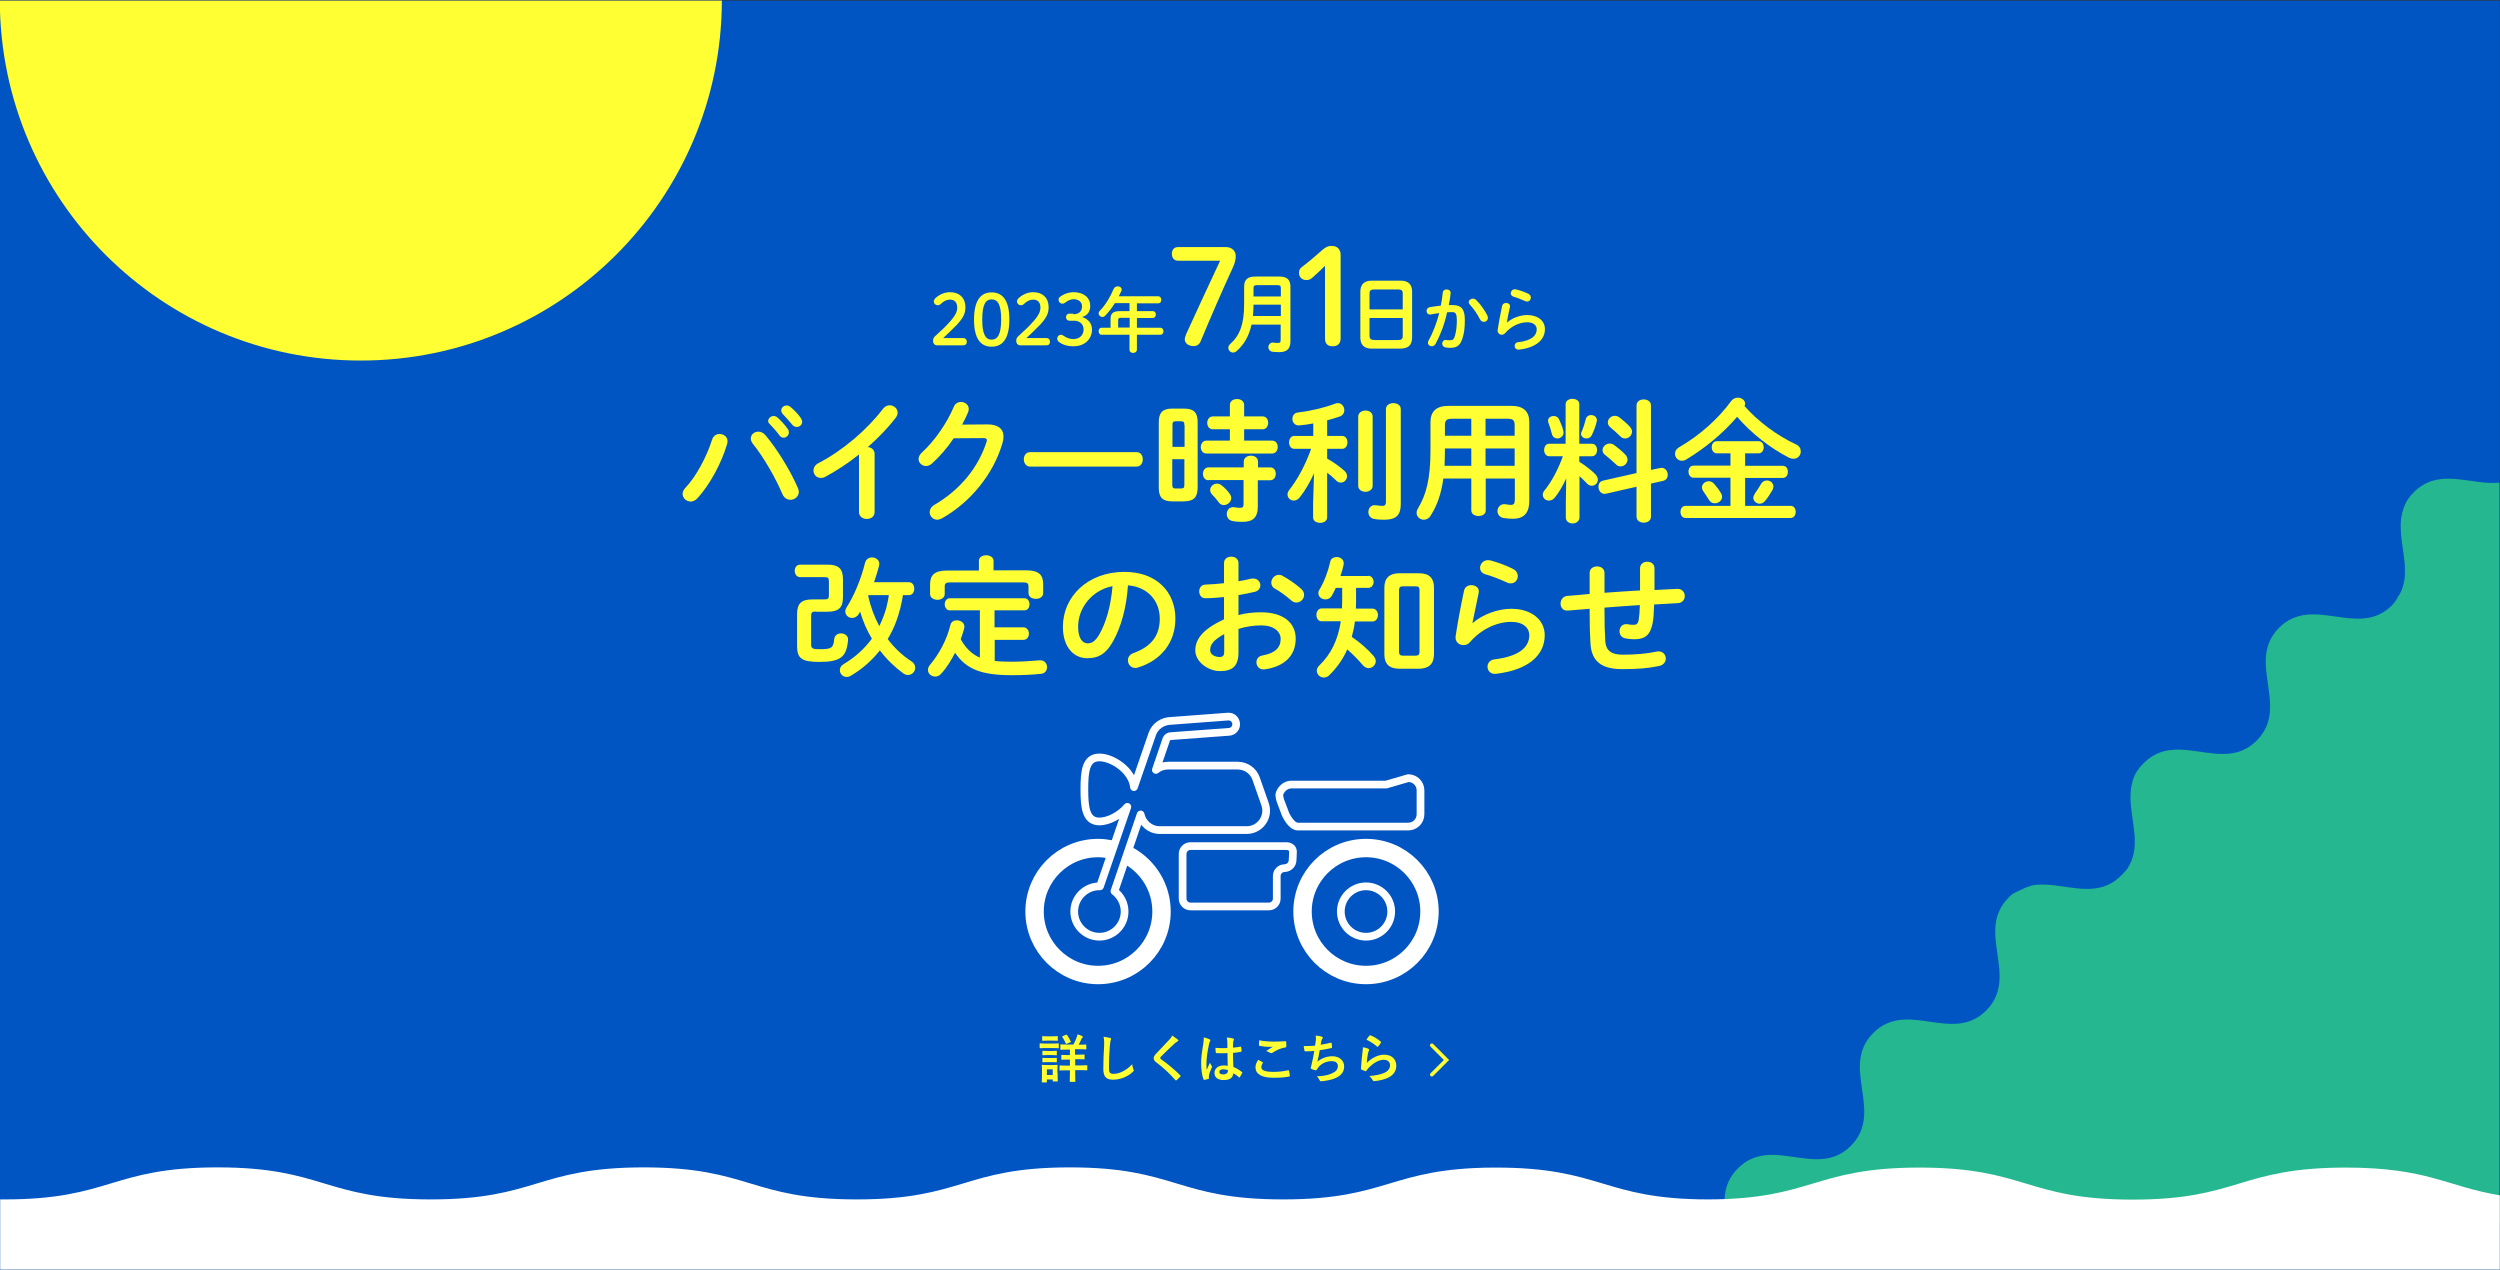
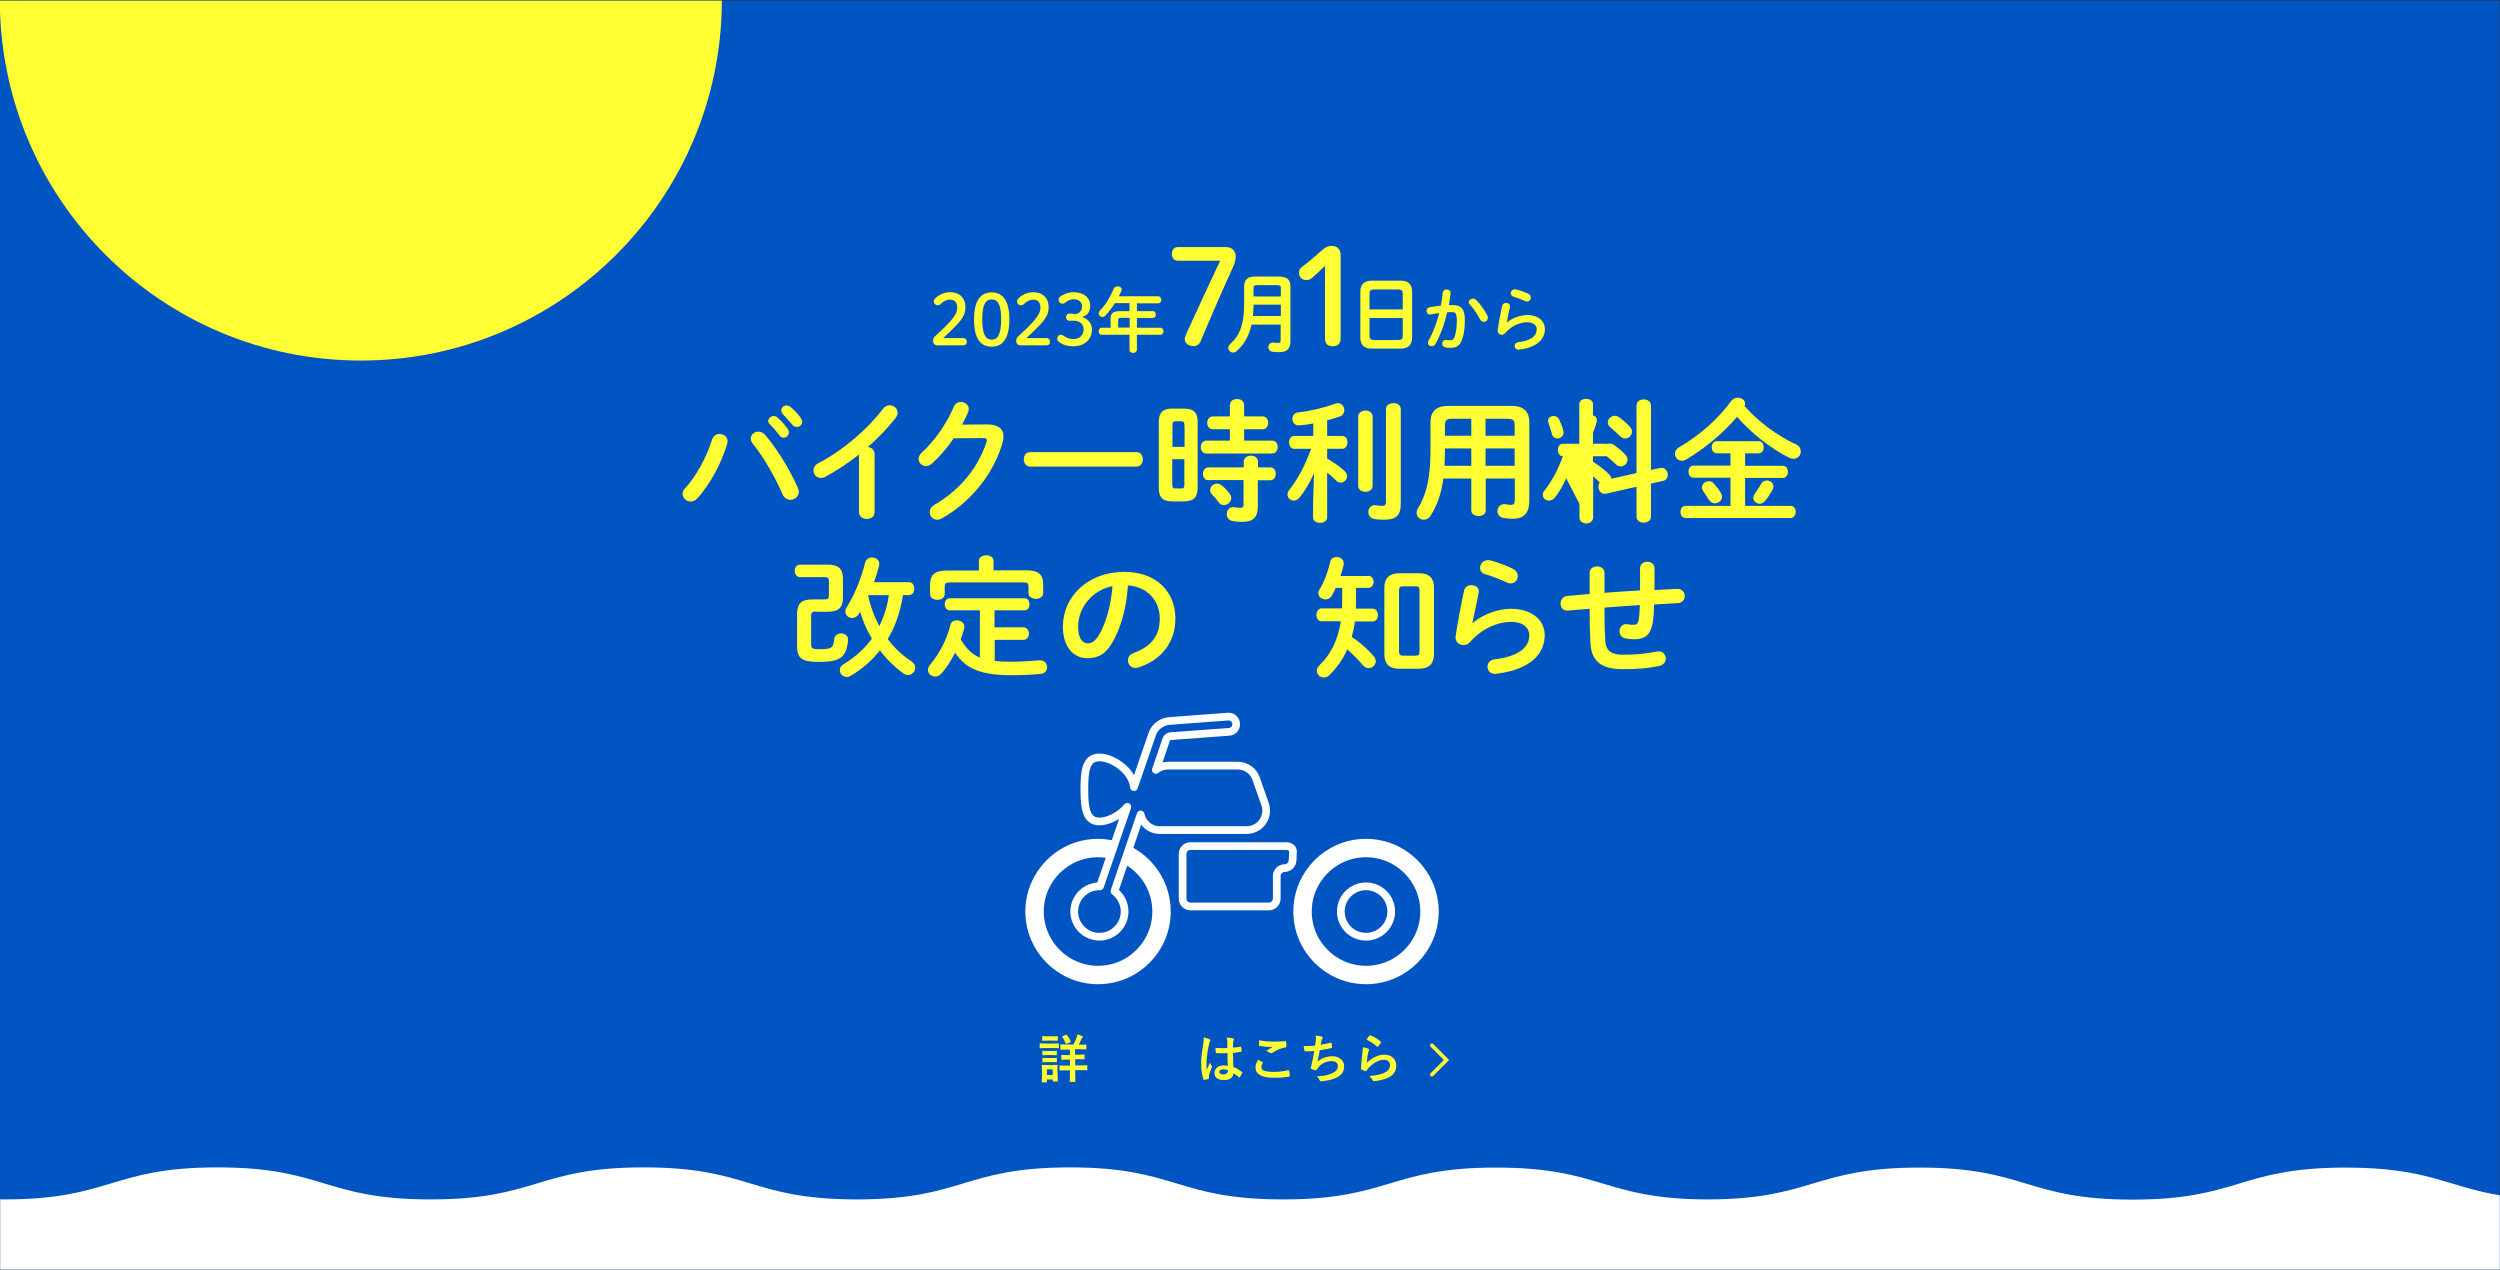
<svg xmlns="http://www.w3.org/2000/svg" version="1.1" id="レイヤー_1" x="0px" y="0px" width="1280px" height="650px" viewBox="0 0 1280 650" style="enable-background:new 0 0 1280 650;" xml:space="preserve">
  <rect x="0" y="0" width="1280" height="650" fill="#333333" stroke="none" />
  <style type="text/css">
	.st0{fill:#0055C2;}
	.st1{fill:#25B78F;}
	.st2{fill:#FFFF33;}
	.st3{fill:#FFFFFF;}
	.st4{fill:none;stroke:#FFFFFF;stroke-width:3.951;stroke-linecap:round;stroke-linejoin:round;stroke-miterlimit:10;}
	.st5{fill:none;stroke:#FFFFFF;stroke-width:9.423;stroke-linejoin:round;stroke-miterlimit:10;}
	.st6{fill:none;stroke:#FFFFFF;stroke-width:9.423;stroke-linecap:round;stroke-linejoin:round;stroke-miterlimit:10;}
	.st7{fill:none;stroke:#FFFF33;stroke-width:1.913;stroke-linecap:round;stroke-miterlimit:10;}
</style>
  <title>main_title</title>
  <rect x="-0.1" y="0.3" class="st0" width="1280" height="650" />
-   <path class="st1" d="M1279.9,247.1c-14.6,1.6-30.9-8.1-43.9,4.8l0,0c-0.4,0.4-0.8,0.8-1.2,1.3c-0.1,0.1-0.1,0.2-0.2,0.2  c-0.4,0.4-0.7,0.8-1,1.3c-0.1,0.1-0.1,0.2-0.2,0.2c-0.3,0.4-0.7,0.8-0.9,1.3l0,0c-0.3,0.5-0.6,1-0.8,1.5l0,0c-0.2,0.5-0.5,1-0.7,1.5  v0.1c-3.8,9.1-0.7,19.3,0.2,29.1v0.2c0,0.5,0.1,0.9,0.1,1.4v4.5c0,0.3-0.1,0.7-0.1,1v0.4c-0.1,0.4-0.1,0.8-0.2,1.2  c0,0.2,0,0.2-0.1,0.4l-0.2,1.2c0,0.1-0.1,0.2-0.1,0.3c-0.1,0.4-0.2,0.9-0.3,1.3c0,0.1,0,0.1-0.1,0.2c-0.2,0.4-0.2,0.8-0.4,1.3  c0,0.1-0.1,0.2-0.1,0.2c-0.1,0.2-0.2,0.5-0.3,0.7c0,0.1-0.1,0.2-0.1,0.2l-0.5,1c0,0.1,0,0.1-0.1,0.2c-0.2,0.2-0.2,0.5-0.4,0.7  c-0.1,0.1-0.2,0.2-0.2,0.3c-0.1,0.2-0.2,0.4-0.4,0.6c-0.1,0.2-0.2,0.2-0.2,0.4c-0.1,0.2-0.2,0.4-0.4,0.6s-0.2,0.2-0.2,0.4  c-0.2,0.2-0.3,0.4-0.4,0.6s-0.2,0.3-0.3,0.4c-0.2,0.2-0.3,0.4-0.5,0.6s-0.2,0.2-0.2,0.3c-0.2,0.3-0.6,0.6-0.8,0.9l0,0l-0.8,0.8  c-17.2,15.8-39.9-6.3-57,10.7l0,0c-17.3,17.3,5.9,40.4-11.5,57.8c-17.3,17.3-40.4-5.9-57.8,11.5l0,0c-0.4,0.4-0.8,0.8-1.1,1.2  l-0.2,0.2c-0.3,0.4-0.7,0.8-1,1.1c-0.1,0.1-0.2,0.2-0.2,0.3c-0.2,0.4-0.5,0.8-0.8,1.1c-0.1,0.1-0.2,0.2-0.2,0.3  c-0.2,0.3-0.4,0.7-0.6,1c-0.1,0.2-0.2,0.2-0.2,0.4c-0.2,0.3-0.3,0.7-0.5,1.1l-0.2,0.5c-0.2,0.3-0.2,0.7-0.4,1.1  c-0.1,0.2-0.2,0.4-0.2,0.6c-0.1,0.2-0.2,0.4-0.2,0.7l-0.2,1c-0.1,0.2-0.1,0.4-0.2,0.6c-0.2,0.8-0.3,1.7-0.4,2.5v0.1  c-1.3,11.8,4.8,24.7,0.4,36c-0.6,1.4-1.2,2.7-2,3.9c0,0.1-0.1,0.1-0.1,0.2c-0.2,0.2-0.3,0.5-0.6,0.8c-0.1,0.1-0.1,0.2-0.2,0.2  c-0.2,0.2-0.3,0.5-0.6,0.7c-0.1,0.1-0.2,0.2-0.2,0.2c-0.2,0.2-0.4,0.5-0.6,0.7c-0.1,0.1-0.1,0.2-0.2,0.2c-0.2,0.3-0.6,0.7-0.9,0.9  c-11.7,11.7-26.1,4.9-39.5,4.6h-2.9c-0.2,0-0.5,0-0.7,0.1h-0.2c-0.2,0-0.5,0.1-0.7,0.1h-0.2c-0.2,0-0.4,0.1-0.7,0.1  c-0.1,0-0.2,0-0.2,0.1c-0.2,0-0.4,0.1-0.7,0.1c-0.1,0-0.2,0-0.2,0.1c-0.2,0-0.4,0.1-0.6,0.2c-0.1,0-0.2,0.1-0.3,0.1  c-0.2,0-0.4,0.1-0.6,0.2s-0.2,0.1-0.3,0.1c-0.1,0-0.4,0.1-0.6,0.2s-0.2,0.1-0.3,0.1c-0.2,0.1-0.4,0.1-0.6,0.2  c-0.1,0.1-0.2,0.1-0.3,0.2c-0.2,0.1-0.3,0.2-0.5,0.2c-0.1,0.1-0.2,0.1-0.3,0.2l-0.5,0.2c-0.2,0.1-0.2,0.1-0.4,0.2l-0.5,0.2  c-0.2,0.1-0.2,0.2-0.4,0.2l-0.5,0.2c-0.2,0.1-0.2,0.2-0.4,0.2c-0.2,0.1-0.2,0.2-0.4,0.2c-0.2,0.1-0.2,0.2-0.4,0.2  c-0.2,0.1-0.2,0.2-0.4,0.2c-0.2,0.1-0.3,0.2-0.5,0.3c-0.2,0.1-0.2,0.2-0.4,0.2s-0.3,0.2-0.5,0.4c-0.2,0.2-0.2,0.2-0.3,0.2  s-0.4,0.3-0.6,0.5l-0.2,0.2c-0.3,0.2-0.6,0.5-0.8,0.8l0,0c-17.3,17.3,5.9,40.4-11.5,57.8c-17.3,17.3-40.4-5.9-57.8,11.5  c-17.3,17.3,5.9,40.4-11.5,57.8c-17.3,17.3-40.4-5.9-57.8,11.5c-8.5,8.5-7.2,18.3-5.9,28.2h395.8V247.1H1279.9z" />
  <path class="st2" d="M-0.1,0.3c0.3,101.8,82.9,184.3,184.8,184.3S369.4,102.1,369.6,0.3H-0.1z" />
  <path class="st3" d="M1279.9,650.3V612c-27.2-4.5-36.8-14.2-78.9-14.2c-54.6,0-54.6,16.4-109.1,16.4c-54.6,0-54.6-16.4-109.1-16.4  c-54.3,0-54.6,16.2-108.4,16.3c-53.8-0.1-54.1-16.3-108.4-16.3c-0.2,0-0.5,0-0.7,0c-0.3,0-0.5,0-0.7,0l0,0  c-53.1,0.3-53.6,16.3-107.7,16.3c-54.6,0-54.6-16.4-109.1-16.4c-54.6,0-54.6,16.4-109.1,16.4c-54.6,0-54.6-16.4-109.1-16.4  c-54.6,0-54.6,16.4-109.1,16.4c-54.6,0-54.6-16.4-109.1-16.4c-54.6,0-54.6,16.4-109.1,16.4c-0.7,0-1.5,0-2.2,0v36.1h1279.8V650.3z" />
  <g>
    <path class="st2" d="M368.4,222.2c2.1,0,4.1,1.4,4.1,3.7c0,0.5-0.1,0.9-0.2,1.4c-2.9,9.8-8.8,20.8-15.2,27.8   c-1.1,1.2-2.4,1.7-3.5,1.7c-2.2,0-4.1-1.8-4.1-3.9c0-1,0.4-2.1,1.4-3.1c5.6-5.9,10.9-15.9,13.7-24.7   C365.2,223.1,366.8,222.2,368.4,222.2z M384.4,224.5c0-2,1.8-3.5,3.9-3.5c1.2,0,2.4,0.5,3.5,1.7c5.9,6.9,13,18.4,16.7,27.1   c0.3,0.7,0.5,1.4,0.5,2c0,2.4-2.1,4.1-4.3,4.1c-1.6,0-3.2-0.9-4.1-2.9c-3.3-7.9-9.6-19-15.3-26   C384.7,226.1,384.4,225.3,384.4,224.5z M393.3,215.6c0-1.4,1.4-2.6,2.8-2.6c0.6,0,1.3,0.2,1.9,0.7c1.8,1.6,3.9,3.8,5.3,5.9   c0.5,0.6,0.6,1.2,0.6,1.8c0,1.5-1.3,2.7-2.7,2.7c-0.8,0-1.6-0.4-2.2-1.3c-1.6-2.2-3.5-4.2-5-5.8C393.5,216.6,393.3,216,393.3,215.6   z M400,210.1c0-1.4,1.3-2.5,2.8-2.5c0.7,0,1.4,0.3,2,0.8c1.8,1.5,3.8,3.6,5.2,5.6c0.5,0.7,0.7,1.4,0.7,2c0,1.5-1.3,2.6-2.7,2.6   c-0.8,0-1.7-0.3-2.4-1.2c-1.6-2-3.5-4-5-5.6C400.2,211.2,400,210.7,400,210.1z" />
    <path class="st2" d="M439.8,232.7c-5.6,4.5-11.5,8.3-17.2,11.4c-0.8,0.5-1.6,0.6-2.4,0.6c-2.2,0-3.7-1.8-3.7-3.8   c0-1.4,0.7-2.8,2.6-3.8c12.3-6.4,24.7-16.9,33-27.8c0.9-1.2,2.2-1.8,3.4-1.8c2.1,0,4.1,1.6,4.1,3.8c0,0.7-0.3,1.6-0.9,2.5   c-4,5.2-9,10.4-14.4,15.1c1.8,0.1,3.5,1.4,3.5,3.5v29.8c0,2.4-2,3.5-4,3.5c-2,0-4-1.2-4-3.5V232.7z" />
    <path class="st2" d="M505.3,217.3c5.6-0.1,8.5,2.2,8.5,6.2c0,1.1-0.2,2.3-0.6,3.6c-4.7,15.8-16.3,30.1-31.1,38.4   c-0.8,0.4-1.6,0.6-2.2,0.6c-2.2,0-3.9-1.8-3.9-3.9c0-1.3,0.7-2.7,2.4-3.7c13.5-7.9,22.5-19.3,26.7-32.2c0.1-0.3,0.2-0.7,0.2-0.9   c0-0.7-0.5-1.1-1.8-1.1l-15.2,0.1c-3.3,4.9-7.2,9.4-11.1,12.9c-1,0.9-2.1,1.3-3.1,1.3c-2,0-3.8-1.6-3.8-3.6c0-1,0.5-2.2,1.7-3.3   c6.4-5.8,12.8-15,16.3-23.3c0.7-1.8,2.2-2.6,3.7-2.6c2,0,4,1.4,4,3.6c0,0.5-0.1,1-0.3,1.6c-0.9,2.1-1.9,4.2-3.1,6.4L505.3,217.3z" />
    <path class="st2" d="M581.9,231.5c2.2,0,3.2,1.8,3.2,3.7c0,1.8-1,3.7-3.2,3.7h-54.5c-2.1,0-3.2-1.9-3.2-3.7c0-1.9,1.1-3.7,3.2-3.7   H581.9z" />
    <path class="st2" d="M600.1,256.7c-4.9,0-6.8-2.1-6.8-6.9v-33.7c0-4.7,1.9-6.9,6.8-6.9h6.2c5,0,6.9,2.1,6.9,6.9v33.7   c-0.1,4.9-2,6.8-6.9,6.9H600.1z M606.4,217.7c0-1.5-0.3-2-1.7-2h-2.8c-1.3,0-1.6,0.5-1.6,2v11.1h6.2V217.7z M604.7,250.1   c1.4,0,1.7-0.5,1.7-2v-13h-6.2v13c0,1.2,0.2,2,1.6,2H604.7z M629.7,219.8H621c-1.9,0-2.9-1.6-2.9-3.3c0-1.6,1-3.3,2.9-3.3h8.7v-5.8   c0-2.1,1.8-3.1,3.7-3.1c1.8,0,3.6,1,3.6,3.1v5.8h9.4c2,0,2.9,1.6,2.9,3.3c0,1.6-0.9,3.3-2.9,3.3H637v5.8h14.3c2,0,2.9,1.6,2.9,3.3   c0,1.6-1,3.3-2.9,3.3h-33.6c-1.9,0-2.9-1.6-2.9-3.3c0-1.6,1-3.3,2.9-3.3h12V219.8z M618.8,245.9c-1.9,0-2.9-1.6-2.9-3.3   c0-1.6,1-3.3,2.9-3.3h18v-2.9c0-2.1,1.8-3.1,3.7-3.1c1.8,0,3.6,1,3.6,3.1v2.9h6.2c2,0,2.9,1.6,2.9,3.3c0,1.6-0.9,3.3-2.9,3.3H644   v13.4c0,5.8-2.6,7.9-7.9,7.9c-2,0-3.5-0.1-5.3-0.5c-1.8-0.4-2.7-1.9-2.7-3.5c0-2,1.4-3.9,4-3.5c1,0.2,1.6,0.3,2.8,0.3   c1.3,0,1.8-0.4,1.8-1.7v-12.5H618.8z M629.7,253c0.5,0.7,0.7,1.4,0.7,2c0,2-1.9,3.6-3.8,3.6c-0.9,0-1.9-0.4-2.6-1.4   c-1.1-1.5-2.2-2.8-3.5-4.1c-0.6-0.7-0.9-1.4-0.9-2.2c0-1.7,1.6-3.3,3.5-3.3c0.8,0,1.7,0.3,2.5,1C627.2,249.9,628.6,251.3,629.7,253   z" />
    <path class="st2" d="M672.8,242.3c-2.1,4.6-4.5,8.8-7.3,12.3c-0.9,1.2-2.1,1.7-3.1,1.7c-1.7,0-3.2-1.4-3.2-3.1   c0-0.7,0.2-1.4,0.8-2.2c4.4-5.6,8.3-12.8,11.3-21.2h-8.6c-1.8,0-2.7-1.6-2.7-3.3c0-1.6,0.9-3.3,2.6-3.3h9.8v-6.4   c-2.4,0.5-4.9,0.8-7.2,1c-2.2,0.2-3.5-1.6-3.5-3.3c0-1.6,0.9-3.1,2.8-3.3c6.2-0.7,13.4-2.4,19-4.5c0.5-0.2,1-0.3,1.5-0.3   c2,0,3.3,1.8,3.3,3.7c0,1.2-0.7,2.5-2.2,3.1c-2,0.7-4.3,1.4-6.6,2v8h7.7c1.8,0,2.7,1.6,2.7,3.3c0,1.6-0.9,3.3-2.7,3.3h-7.7v5   c3.3,1.8,6.7,4.3,9,6.4c0.8,0.8,1.2,1.8,1.2,2.6c0,1.8-1.5,3.3-3.2,3.3c-0.8,0-1.7-0.3-2.5-1.2c-1.3-1.3-2.9-2.7-4.5-3.9v22.9   c0,1.9-1.8,2.8-3.6,2.8c-1.8,0-3.6-0.9-3.6-2.8v-7.3L672.8,242.3z M695.4,213.3c0-2,1.9-3.1,3.7-3.1c1.9,0,3.7,1,3.7,3.1v35.4   c0,2-1.8,3.1-3.7,3.1c-1.8,0-3.7-1-3.7-3.1V213.3z M717.2,258.1c0,5.6-2.3,8-8.5,8c-1.7,0-3.7-0.1-5.2-0.4c-2-0.4-2.9-2-2.9-3.5   c0-2,1.4-3.9,3.9-3.5c0.9,0.1,1.8,0.3,3.4,0.3c0.9,0,1.7-0.3,1.7-2.1v-47.4c0-2.1,1.9-3.1,3.8-3.1c1.9,0,3.8,1,3.8,3.1V258.1z" />
    <path class="st2" d="M773.8,207.8c6.4,0,9.2,3,9.2,8.4v40.3c0,5.8-2.5,9.1-8.3,9.1c-1.4,0-3.3-0.1-5-0.4c-2-0.4-3-2-3-3.5   c0-2,1.6-4,4.3-3.5c1.1,0.2,1.7,0.3,2.6,0.3c1.5,0,2-0.7,2-2.8V245h-14.9v16.3c0,2-1.8,2.9-3.7,2.9c-1.8,0-3.7-0.9-3.7-2.9V245H739   c-1.1,7.9-3.2,13.8-6.5,19c-0.9,1.5-2.2,2.1-3.5,2.1c-2,0-3.7-1.5-3.7-3.5c0-0.7,0.2-1.5,0.7-2.3c4.3-7.1,6.4-15.3,6.4-29.7v-14.4   c0-5.4,2.8-8.4,9.2-8.4H773.8z M753.3,238.5v-8.9h-13.5v1c0,2.6-0.1,5.2-0.2,7.9H753.3z M753.3,223.1v-8.7h-9.8   c-2.9,0-3.7,0.8-3.7,3.4v5.3H753.3z M760.6,223.1h14.9v-5.3c0-2.6-0.7-3.4-3.7-3.4h-11.2V223.1z M760.6,229.6v8.9h14.9v-8.9H760.6z   " />
-     <path class="st2" d="M801.9,244.9c-1.7,3.8-3.8,7.4-5.8,9.8c-0.9,1.2-2,1.6-3.1,1.6c-1.7,0-3.1-1.3-3.1-3c0-0.7,0.3-1.5,0.9-2.2   c3.8-4.7,7-10.9,9.4-17.5h-7c-1.7,0-2.6-1.6-2.6-3.2c0-1.6,0.9-3.2,2.5-3.2h8.5v-20.3c0-1.8,1.8-2.7,3.5-2.7c1.8,0,3.5,0.9,3.5,2.7   v20.3h6.5c1.7,0,2.6,1.6,2.6,3.2c0,1.6-0.9,3.2-2.6,3.2h-6.5v2.8c3.5,2.2,6.9,5,8.3,6.5c0.8,0.9,1.2,1.8,1.2,2.7   c0,1.7-1.4,3.1-3.1,3.1c-0.9,0-1.8-0.4-2.6-1.3c-1.1-1.2-2.4-2.4-3.7-3.6v21.1c0,2-1.8,3.1-3.5,3.1c-1.8,0-3.5-1-3.5-3.1V258   L801.9,244.9z M800.5,220.9c0.4,2.2-1.4,3.6-3.1,3.6c-1.2,0-2.4-0.7-2.8-2.2c-0.4-1.7-1.2-4.3-1.8-5.8c-0.1-0.4-0.2-0.7-0.2-1.1   c0-1.5,1.4-2.4,2.9-2.4c1.1,0,2.2,0.5,2.7,1.6C799.1,216.5,800.1,218.9,800.5,220.9z M814.6,212.5c1.7,0,3.5,1.3,2.9,3.4   c-0.5,2.2-1.6,5.1-2.6,7.1c-0.5,1-1.6,1.5-2.5,1.5c-1.5,0-2.9-0.9-2.9-2.4c0-0.3,0.1-0.7,0.3-1.1c0.8-1.8,1.6-4.2,2.2-6.6   C812.4,213.1,813.5,212.5,814.6,212.5z M850.1,239.6c2.3-0.5,3.8,1.6,3.8,3.5c0,1.4-0.7,2.7-2.4,3.1l-6.2,1.4v16.9   c0,2.1-1.8,3.1-3.7,3.1c-1.9,0-3.7-1-3.7-3.1v-15.3l-15.7,3.6c-2.3,0.5-3.8-1.6-3.8-3.6c0-1.4,0.7-2.7,2.3-3.1l17.2-3.9v-34.6   c0-2.1,1.8-3.1,3.7-3.1c1.8,0,3.7,1,3.7,3.1v33L850.1,239.6z M832.2,232.8c0.7,0.8,1.1,1.7,1.1,2.5c0,1.9-1.7,3.5-3.5,3.5   c-0.9,0-1.8-0.3-2.6-1.2c-1.6-1.5-3.7-3.4-5.3-4.6c-1-0.7-1.4-1.6-1.4-2.5c0-1.8,1.7-3.4,3.7-3.4c0.7,0,1.4,0.2,2.2,0.7   C828.4,229.3,830.4,230.9,832.2,232.8z M834.5,218.5c0.7,0.8,1.1,1.7,1.1,2.5c0,1.9-1.7,3.5-3.5,3.5c-0.9,0-1.8-0.3-2.6-1.2   c-1.6-1.6-3.5-3.2-5-4.5c-0.9-0.7-1.3-1.7-1.3-2.5c0-1.8,1.6-3.4,3.6-3.4c0.7,0,1.4,0.2,2.2,0.7C830.9,215.1,833,216.8,834.5,218.5   z" />
+     <path class="st2" d="M801.9,244.9c-1.7,3.8-3.8,7.4-5.8,9.8c-0.9,1.2-2,1.6-3.1,1.6c-1.7,0-3.1-1.3-3.1-3c0-0.7,0.3-1.5,0.9-2.2   c3.8-4.7,7-10.9,9.4-17.5c-1.7,0-2.6-1.6-2.6-3.2c0-1.6,0.9-3.2,2.5-3.2h8.5v-20.3c0-1.8,1.8-2.7,3.5-2.7c1.8,0,3.5,0.9,3.5,2.7   v20.3h6.5c1.7,0,2.6,1.6,2.6,3.2c0,1.6-0.9,3.2-2.6,3.2h-6.5v2.8c3.5,2.2,6.9,5,8.3,6.5c0.8,0.9,1.2,1.8,1.2,2.7   c0,1.7-1.4,3.1-3.1,3.1c-0.9,0-1.8-0.4-2.6-1.3c-1.1-1.2-2.4-2.4-3.7-3.6v21.1c0,2-1.8,3.1-3.5,3.1c-1.8,0-3.5-1-3.5-3.1V258   L801.9,244.9z M800.5,220.9c0.4,2.2-1.4,3.6-3.1,3.6c-1.2,0-2.4-0.7-2.8-2.2c-0.4-1.7-1.2-4.3-1.8-5.8c-0.1-0.4-0.2-0.7-0.2-1.1   c0-1.5,1.4-2.4,2.9-2.4c1.1,0,2.2,0.5,2.7,1.6C799.1,216.5,800.1,218.9,800.5,220.9z M814.6,212.5c1.7,0,3.5,1.3,2.9,3.4   c-0.5,2.2-1.6,5.1-2.6,7.1c-0.5,1-1.6,1.5-2.5,1.5c-1.5,0-2.9-0.9-2.9-2.4c0-0.3,0.1-0.7,0.3-1.1c0.8-1.8,1.6-4.2,2.2-6.6   C812.4,213.1,813.5,212.5,814.6,212.5z M850.1,239.6c2.3-0.5,3.8,1.6,3.8,3.5c0,1.4-0.7,2.7-2.4,3.1l-6.2,1.4v16.9   c0,2.1-1.8,3.1-3.7,3.1c-1.9,0-3.7-1-3.7-3.1v-15.3l-15.7,3.6c-2.3,0.5-3.8-1.6-3.8-3.6c0-1.4,0.7-2.7,2.3-3.1l17.2-3.9v-34.6   c0-2.1,1.8-3.1,3.7-3.1c1.8,0,3.7,1,3.7,3.1v33L850.1,239.6z M832.2,232.8c0.7,0.8,1.1,1.7,1.1,2.5c0,1.9-1.7,3.5-3.5,3.5   c-0.9,0-1.8-0.3-2.6-1.2c-1.6-1.5-3.7-3.4-5.3-4.6c-1-0.7-1.4-1.6-1.4-2.5c0-1.8,1.7-3.4,3.7-3.4c0.7,0,1.4,0.2,2.2,0.7   C828.4,229.3,830.4,230.9,832.2,232.8z M834.5,218.5c0.7,0.8,1.1,1.7,1.1,2.5c0,1.9-1.7,3.5-3.5,3.5c-0.9,0-1.8-0.3-2.6-1.2   c-1.6-1.6-3.5-3.2-5-4.5c-0.9-0.7-1.3-1.7-1.3-2.5c0-1.8,1.6-3.4,3.6-3.4c0.7,0,1.4,0.2,2.2,0.7C830.9,215.1,833,216.8,834.5,218.5   z" />
    <path class="st2" d="M919.5,227.5c1.8,0.8,2.5,2.2,2.5,3.7c0,1.9-1.5,3.7-3.7,3.7c-0.7,0-1.6-0.2-2.4-0.6   c-9.4-4.8-19.3-12.5-26.5-20.9c-7.2,8.5-16.7,16.3-26.3,22c-0.7,0.4-1.4,0.5-2,0.5c-2,0-3.5-1.7-3.5-3.6c0-1.2,0.6-2.4,2.1-3.3   c10.4-6,19.8-14.3,26.7-23.7c0.9-1.2,2.2-1.7,3.4-1.7c1.9,0,3.7,1.3,3.7,3.1c0,0.4-0.1,0.7-0.3,1.2   C900.1,215.8,910,223.1,919.5,227.5z M893.5,238.5h19.3c1.8,0,2.6,1.5,2.6,3.1c0,1.5-0.8,3.1-2.6,3.1h-19.3V259h23.3   c1.8,0,2.6,1.6,2.6,3.1c0,1.6-0.9,3.1-2.6,3.1H863c-1.8,0-2.6-1.6-2.6-3.1c0-1.6,0.9-3.1,2.6-3.1H886v-14.4h-18.9   c-1.7,0-2.6-1.6-2.6-3.1c0-1.6,0.9-3.1,2.6-3.1H886v-6.3H879c-1.7,0-2.6-1.6-2.6-3.1c0-1.6,0.9-3.1,2.6-3.1h21.4   c1.8,0,2.6,1.5,2.6,3.1c0,1.5-0.8,3.1-2.6,3.1h-6.9V238.5z M881.2,252.6c0.4,0.6,0.5,1.2,0.5,1.8c0,1.8-1.8,3.3-3.7,3.3   c-1.1,0-2.2-0.5-2.9-1.6c-1.1-1.7-1.9-3-3.1-4.7c-0.4-0.6-0.6-1.2-0.6-1.8c0-1.8,1.6-3.2,3.5-3.2c1,0,2,0.4,2.8,1.4   C879.2,249.5,880.1,250.7,881.2,252.6z M901.6,247.9c0.7-1.4,1.9-1.9,3.1-1.9c1.7,0,3.3,1.3,3.3,3.1c0,0.5-0.2,1.2-0.5,1.8   c-1.4,2.3-2.3,3.8-3.8,5.6c-0.7,0.9-1.8,1.4-2.7,1.4c-1.7,0-3.3-1.3-3.3-3c0-0.7,0.3-1.4,0.8-2.2   C899.7,250.9,900.6,249.7,901.6,247.9z" />
    <path class="st2" d="M417.7,313.1c-1.9,0-2.4,0.5-2.4,2.2V330c0,1.9,0.7,2.4,4.1,2.4c6.4,0,7.3-0.6,7.7-5.1c0.2-2,1.8-3,3.5-3   c1.9,0,3.8,1.2,3.6,3.5c-0.8,8.5-3.7,11.1-14.7,11.1c-9,0-11.4-1.8-11.4-8.1v-16.4c0-5.4,2.2-7.5,7.9-7.5h6c1.9,0,2.4-0.4,2.4-2   v-7.4c0-1.6-0.5-2-2.4-2h-12.3c-1.8,0-2.8-1.6-2.8-3.2c0-1.6,0.9-3.2,2.8-3.2h14c5.8,0,7.9,2.2,7.9,7.4v9.4c0,5.2-2.2,7.3-7.9,7.3   H417.7z M462.3,304.8c-0.7,4.5-1.8,8.8-3.3,13c-1.2,3.3-2.7,6.4-4.5,9.4c3.4,4.5,7.4,8.3,12,11.3c1.5,0.9,2.1,2.2,2.1,3.4   c0,2-1.7,3.7-3.7,3.7c-0.8,0-1.7-0.3-2.5-0.9c-4.5-3.3-8.5-7.2-11.9-11.7c-4.2,5.3-9.2,9.7-15.1,13.1c-0.7,0.4-1.3,0.5-1.9,0.5   c-2,0-3.5-1.6-3.5-3.5c0-1.1,0.5-2.2,2-3.1c5.8-3.5,10.6-7.8,14.4-13c-2.6-4.3-4.6-9-6-13.8c-0.3,0.4-0.5,0.8-0.7,1.2   c-0.9,1.4-2.2,2-3.4,2c-1.8,0-3.5-1.4-3.5-3.3c0-0.7,0.2-1.4,0.7-2.2c3.9-6,7.5-14.9,9.4-22.7c0.5-1.9,2-2.8,3.5-2.8   c1.9,0,3.8,1.2,3.8,3.3c0,0.3-0.1,0.5-0.1,0.9c-0.7,2.8-1.6,5.7-2.6,8.5h17.9c1.8,0,2.7,1.6,2.7,3.3s-0.9,3.3-2.7,3.3H462.3z    M444.5,305.1c1.2,5.4,3.1,10.6,5.7,15.5c1.5-3.1,2.8-6.4,3.7-9.8c0.5-2,0.9-4.1,1.2-6.1h-10.4L444.5,305.1z" />
    <path class="st2" d="M509.3,338.4c2.5,0.3,5.4,0.4,8.6,0.4c4.4,0,9.6-0.3,14.2-0.7c2.6-0.3,4,1.6,4,3.5c0,1.6-1,3.2-3.1,3.4   c-4.7,0.5-9.6,0.7-15,0.7c-15.4,0-23.3-3-29-11.5c-2,3.9-4.3,7.7-7.1,10.7c-0.9,1.1-2,1.5-3.1,1.5c-2,0-3.7-1.5-3.7-3.4   c0-0.7,0.3-1.6,0.9-2.4c4.9-5.8,8.8-13.1,10.6-20.6c0.4-1.7,1.8-2.4,3.3-2.4c2.2,0,4.3,1.5,3.8,4c-0.5,1.9-1.1,3.8-1.8,5.7   c2.3,4.1,5.3,7.5,9.8,9.4v-24.2h-15.4c-1.7,0-2.6-1.6-2.6-3.1s0.9-3.1,2.6-3.1h38.2c1.8,0,2.6,1.6,2.6,3.1s-0.8,3.1-2.6,3.1h-15.3   v8.7H524c1.8,0,2.8,1.6,2.8,3.2c0,1.6-0.9,3.2-2.8,3.2h-14.7V338.4z M501.2,287.1c0-1.9,1.9-2.8,3.8-2.8c1.8,0,3.7,1,3.7,2.8v4.9   h16.6c6.4,0,8.8,2.2,8.8,7v4.7c0,2-1.9,2.9-3.7,2.9c-1.9,0-3.8-0.9-3.8-2.9v-3.5c0-1.4-0.6-2-2.5-2h-37.9c-1.9,0-2.5,0.6-2.5,2v3.9   c0,2-1.9,3-3.7,3c-1.9,0-3.8-1-3.8-3v-5c0-4.7,2.4-7,8.8-7h16.2V287.1z" />
    <path class="st2" d="M544.2,320.9c0-15.5,12.8-28.1,31.5-28.1c16.6,0,26.1,10.4,26.1,23.9c0,12.3-7.3,21.3-18.9,25   c-0.5,0.2-1.1,0.3-1.6,0.3c-2.3,0-3.8-1.9-3.8-3.9c0-1.5,0.8-3,2.8-3.7c9.6-3.5,13.5-9.3,13.5-17.7c0-8.9-6-16.2-16.3-17   c-0.7,11.3-3.5,21.4-7.7,28.8c-3.7,6.6-7.7,8.5-13,8.5C549.9,337.1,544.2,331.5,544.2,320.9z M552,320.9c0,6.2,2.4,8.5,4.9,8.5   c2.1,0,3.9-1.1,5.9-4.5c3.5-6,6-14.8,6.8-24.8C559.4,302.1,552,310.9,552,320.9z" />
-     <path class="st2" d="M634.1,314.9c3.7-1,7.5-1.4,11.6-1.4c10.9,0,17.7,5,17.7,13.5c0,8.8-5.9,14.3-15.8,15.7   c-2.8,0.4-4.3-1.6-4.3-3.6c0-1.6,0.9-3.1,3.1-3.5c6.6-1.2,9.3-4.1,9.3-8.5c0-3.7-3.5-6.9-9.9-6.9c-4.2,0-8.1,0.7-11.7,1.8V334   c0,7.1-3.1,9.6-9.4,9.6c-6.1,0-12.7-4.7-12.7-10.6c0-5,2.8-10.4,14.7-15.9v-11.4c-3.4,0.3-6.6,0.6-9.4,0.6   c-2.2,0.1-3.3-1.7-3.3-3.5c0-1.8,1.1-3.5,3.3-3.5c2.7-0.1,6-0.3,9.4-0.7v-10.3c0-2.2,1.8-3.3,3.7-3.3s3.7,1.1,3.7,3.3v9.3   c2.3-0.4,4.5-0.8,6.4-1.3c0.4-0.1,0.8-0.1,1.2-0.1c2.2,0,3.6,1.7,3.6,3.5c0,1.4-0.9,2.8-2.8,3.3c-2.5,0.6-5.4,1.2-8.4,1.7V314.9z    M626.7,324.7c-5.9,3.3-7.1,5.6-7.1,8.2c0,2.2,2.4,3.5,5,3.5c2-0.1,2.2-1.3,2.2-3V324.7z M666.1,301.4c1.2,1,1.6,2.2,1.6,3.2   c0,2.1-1.8,3.9-3.9,3.9c-0.9,0-1.9-0.3-2.8-1.2c-2.3-2-5.6-4.5-8.2-5.9c-1.4-0.7-1.9-1.9-1.9-3.1c0-2,1.7-4,3.9-4   c0.6,0,1.2,0.1,1.8,0.5C659.6,296.4,663.4,299,666.1,301.4z" />
    <path class="st2" d="M700.5,294.8c1.8,0,2.8,1.6,2.8,3.1c0,1.6-1,3.1-2.8,3.1h-6.2v7.3c0,1.1-0.1,2.2-0.1,3.3h8.5   c1.8,0,2.8,1.6,2.8,3.3c0,1.6-0.9,3.3-2.8,3.3h-9c-0.3,2.7-0.9,5.4-1.6,7.9c4,2.6,8.5,6.6,11.2,9.8c0.7,0.9,1.1,1.8,1.1,2.6   c0,2-1.8,3.6-3.7,3.6c-1,0-2-0.5-2.9-1.5c-2-2.4-5.2-5.7-8-8.1c-2.2,5-5.2,9.2-9,13c-0.9,1-2,1.4-3,1.4c-2,0-3.6-1.6-3.6-3.5   c0-0.9,0.4-1.9,1.4-2.8c5.8-5.6,9.4-12.8,10.9-22.5h-9.8c-1.8,0-2.7-1.6-2.7-3.3c0-1.6,1-3.3,2.7-3.3h10.4c0-1.3,0.1-2.6,0.1-3.9   V301h-3.3c-0.6,1.4-1.3,2.8-2,4c-0.8,1.4-2.1,1.9-3.3,1.9c-1.8,0-3.6-1.3-3.6-3.1c0-0.6,0.1-1.2,0.5-1.8c2.4-3.9,4.4-9.2,5.6-14.4   c0.3-1.7,1.8-2.4,3.3-2.4c1.8,0,3.6,1.2,3.6,3.2c0,0.3-0.1,0.6-0.1,0.9c-0.4,1.8-0.9,3.7-1.6,5.6H700.5z M716.5,342.4   c-5.3,0-7.7-2.6-7.7-7.3v-34.3c0-4.6,2.4-7.3,7.7-7.3h10c5.4,0,7.7,2.6,7.7,7.3v34.3c-0.1,5.1-2.8,7.2-7.7,7.3H716.5z M724.8,335.7   c1.4,0,2-0.5,2-2v-31.5c0-1.6-0.6-2-2-2h-6.5c-1.4,0-2,0.5-2,2v31.5c0,1.4,0.6,2,2,2H724.8z" />
    <path class="st2" d="M754,319c5.2-4.5,13-7.3,19.7-7.3c10.6,0,17.2,5.8,17.2,13.5c0,10.4-8.6,17.9-25,19.8   c-2.8,0.3-4.3-1.7-4.3-3.7c0-1.7,1.2-3.4,3.5-3.7c13.3-1.6,17.9-6.6,17.9-12.4c0-3.5-2.8-6.8-9.3-6.8c-7.2,0-15.3,3.7-21,10.3   c-1,1.2-2.2,1.6-3.5,1.6c-2.2,0-4.4-1.8-3.9-4.7c1-6.6,2.6-15.3,4.3-23.2c0.4-2,2.1-2.8,3.7-2.8c2.2,0,4.3,1.4,3.8,3.9   c-1.3,6.3-2.4,11.5-3.2,15.4L754,319z M774.7,291.3c1.7,0.9,2.4,2.3,2.4,3.7c0,1.9-1.4,3.7-3.6,3.7c-0.6,0-1.3-0.1-2-0.5   c-3.5-1.6-7.8-3.3-11.1-4.2c-1.8-0.5-2.6-1.9-2.6-3.3c0-1.9,1.6-3.9,4-3.9c0.3,0,0.7,0.1,1.2,0.1   C766.7,287.9,771.2,289.5,774.7,291.3z" />
    <path class="st2" d="M847,302.1c3.9-0.2,7.8-0.4,11.7-0.6c2.6-0.1,3.9,1.8,3.9,3.7c0,1.7-1.2,3.5-3.5,3.6   c-4.1,0.2-8.1,0.5-12.2,0.7c-0.1,4.2-0.3,7.1-0.7,9.3c-1.2,6.4-3.9,8.5-9.5,8.5c-1.8,0-3.3-0.2-4.7-0.5c-1.9-0.4-2.8-2-2.8-3.6   c0-2,1.4-4,4.1-3.6c0.8,0.2,1.8,0.3,3.1,0.3c1.6,0,2.2-0.6,2.6-2.4c0.3-1.8,0.5-4.1,0.6-7.7c-6,0.4-12.1,0.8-18.1,1.3v1.1   c0,6.6,0.1,11.3,0.4,16.1c0.3,4.7,3,6.9,8.9,6.9c6.6,0,12.3-0.5,17.4-1.6c0.3-0.1,0.7-0.1,1-0.1c2.3,0,3.7,1.8,3.7,3.7   c0,1.6-1.1,3.3-3.5,3.8c-5.6,1.2-11.3,1.6-18.7,1.6c-9.9,0-15.9-3.3-16.4-13.4c-0.3-4.8-0.4-9.8-0.4-16.8v-0.7   c-3.7,0.3-7.3,0.6-11,0.9c-2.6,0.3-3.9-1.6-3.9-3.6c0-1.8,1.2-3.7,3.5-3.9c3.8-0.3,7.6-0.6,11.4-1v-10.8c0-2.2,1.9-3.3,3.8-3.3   s3.8,1.1,3.8,3.3v10.2c6-0.5,12.1-0.8,18.2-1.2V291c0-2.3,1.9-3.4,3.7-3.4c1.9,0,3.7,1.1,3.7,3.4V302.1z" />
  </g>
  <g>
    <circle class="st4" cx="699.4" cy="466.7" r="12.9" />
    <path class="st4" d="M584,417c0.9,4.4,4.8,8,9.8,8h44.5c6.9,0,11.7-6.8,9.4-13.3l-4.6-13.1c-1.4-4-5.2-6.6-9.4-6.6H598   c-2.3,0-4.5,0.8-6.2,2.2l5.4-15.8c0.4-0.9,1.3-1.5,2.3-1.5l29.8-2.2c2.2-0.2,3.8-2,3.6-4.2c-0.2-2.2-2-3.8-4.2-3.6l-29.3,2.2   c-4.2,0.1-8,2.7-9.4,6.6l-9.4,27.3c-0.9-8.5-11-15.2-17.7-15.2c-7.1,0-7.7,7.3-7.7,16.4c0,9.1,0.7,16.4,7.7,16.4   c4.5,0,10.5-3,14.3-7.5l-14,40.7c-0.1,0-0.2,0-0.3,0c-7.1,0-12.9,5.8-12.9,12.9s5.8,12.9,12.9,12.9c7.1,0,12.9-5.8,12.9-12.9   c0-4.3-2.1-8-5.2-10.4L584,417z" />
-     <path class="st4" d="M672.6,401.7h-11.4c-2.8,0-5,1.9-6,4.4c-0.6,1.4,0.5,4.2,0.5,4.2l2.5,6.6c0,0,2.8,6.3,6.3,6.3H721   c3.5,0,6.3-2.8,6.3-6.3v-12.2c0-3.5-2.8-6.3-6.3-6.3l-11.3,3.3H672.6z" />
    <path class="st4" d="M661.8,440.4c0,0,0.2-2.5,0.2-4.4s-1.8-2.8-3.4-2.8c-1.6,0-49.1,0-49.1,0c-2.2,0-4,1.8-4,4v22.9   c0,2.2,1.8,4,4,4h40.2c2.2,0,4-1.8,4-4v-11.6c0-2.2,1.8-4,4-4h0C660,444.4,661.8,442.6,661.8,440.4z" />
    <path class="st5" d="M568.8,434.9c-2.1-0.4-4.3-0.7-6.6-0.7c-18,0-32.5,14.6-32.5,32.5s14.6,32.5,32.5,32.5   c18,0,32.5-14.6,32.5-32.5c0-12.2-6.7-22.8-16.6-28.4l-0.6-0.3" />
    <circle class="st6" cx="699.4" cy="466.7" r="32.5" />
  </g>
  <g>
    <g>
      <path class="st2" d="M538.9,534.3c2,0,2.7-0.1,2.9-0.1c0.3,0,0.3,0,0.3,0.3v1.9c0,0.3,0,0.3-0.3,0.3c-0.2,0-0.8-0.1-2.9-0.1h-3.4    c-2,0-2.7,0.1-2.9,0.1c-0.2,0-0.3,0-0.3-0.3v-1.9c0-0.3,0-0.3,0.3-0.3c0.2,0,0.8,0.1,2.9,0.1H538.9z M541.5,549.5    c0,3.1,0.1,3.7,0.1,3.9c0,0.3,0,0.3-0.3,0.3h-2c-0.3,0-0.3,0-0.3-0.3v-0.7h-3v1.2c0,0.3,0,0.3-0.3,0.3h-2c-0.3,0-0.3,0-0.3-0.3    c0-0.2,0.1-0.8,0.1-4V548c0-1.7-0.1-2.3-0.1-2.5c0-0.3,0-0.3,0.3-0.3c0.2,0,0.7,0.1,2.4,0.1h2.6c1.7,0,2.3-0.1,2.5-0.1    c0.3,0,0.3,0,0.3,0.3c0,0.2-0.1,0.8-0.1,2.1V549.5z M538.9,530.6c1.7,0,2.2-0.1,2.4-0.1c0.3,0,0.3,0,0.3,0.3v1.8    c0,0.3,0,0.3-0.3,0.3c-0.2,0-0.7-0.1-2.4-0.1h-2.6c-1.7,0-2.3,0.1-2.4,0.1c-0.3,0-0.3,0-0.3-0.3v-1.8c0-0.3,0-0.3,0.3-0.3    c0.2,0,0.7,0.1,2.4,0.1H538.9z M538.6,538.1c1.6,0,2.1-0.1,2.2-0.1c0.3,0,0.3,0,0.3,0.3v1.7c0,0.3,0,0.3-0.3,0.3    c-0.2,0-0.6-0.1-2.2-0.1h-2.3c-1.6,0-2.1,0.1-2.3,0.1c-0.3,0-0.3,0-0.3-0.3v-1.7c0-0.3,0-0.3,0.3-0.3c0.2,0,0.6,0.1,2.3,0.1H538.6    z M538.6,541.7c1.6,0,2.1-0.1,2.2-0.1c0.3,0,0.3,0,0.3,0.3v1.7c0,0.3,0,0.3-0.3,0.3c-0.2,0-0.6-0.1-2.2-0.1h-2.3    c-1.6,0-2.1,0.1-2.3,0.1c-0.3,0-0.3,0-0.3-0.3v-1.7c0-0.3,0-0.3,0.3-0.3c0.2,0,0.6,0.1,2.3,0.1H538.6z M536,547.5v2.9h3v-2.9H536z     M550.5,542.4v3.1h2.4c2.5,0,3.3-0.1,3.5-0.1c0.3,0,0.3,0,0.3,0.3v2c0,0.3,0,0.3-0.3,0.3c-0.2,0-1-0.1-3.5-0.1h-2.4v1.8    c0,2.5,0.1,3.8,0.1,3.9c0,0.3,0,0.3-0.3,0.3H548c-0.3,0-0.3,0-0.3-0.3c0-0.2,0.1-1.4,0.1-3.9V548h-1.5c-2.5,0-3.3,0.1-3.5,0.1    c-0.3,0-0.3,0-0.3-0.3v-2c0-0.3,0-0.3,0.3-0.3c0.2,0,1,0.1,3.5,0.1h1.5v-3.1h-0.9c-2.3,0-3.1,0.1-3.2,0.1c-0.3,0-0.3,0-0.3-0.3    v-1.9c0-0.3,0-0.3,0.3-0.3c0.2,0,0.9,0.1,3.2,0.1h0.9v-2.8h-1.2c-2.4,0-3.2,0.1-3.4,0.1c-0.2,0-0.3,0-0.3-0.3V535    c0-0.3,0-0.3,0.3-0.3c0.2,0,1,0.1,3.4,0.1h3c0.7-1.3,1.2-2.4,1.7-3.8c0.1-0.4,0.3-0.9,0.4-1.4c0.8,0.2,1.7,0.5,2.4,0.9    c0.2,0.1,0.3,0.2,0.3,0.4c0,0.2-0.1,0.3-0.3,0.5c-0.2,0.2-0.3,0.4-0.5,0.8c-0.4,0.9-0.8,1.8-1.3,2.7h0.2c2.4,0,3.2-0.1,3.4-0.1    c0.3,0,0.3,0,0.3,0.3v1.9c0,0.3,0,0.3-0.3,0.3c-0.2,0-1-0.1-3.4-0.1h-2.1v2.8h1.4c2.3,0,3.1-0.1,3.2-0.1c0.3,0,0.3,0,0.3,0.3v1.9    c0,0.3,0,0.3-0.3,0.3c-0.2,0-0.9-0.1-3.2-0.1H550.5z M545.8,529.8c0.2-0.1,0.3-0.1,0.5,0.1c0.7,1,1.4,2.1,1.9,3.3    c0.1,0.3,0.1,0.4-0.3,0.5l-1.7,0.7c-0.4,0.2-0.4,0.1-0.5-0.1c-0.5-1.2-1.1-2.3-1.8-3.4c-0.1-0.2-0.1-0.3,0.2-0.4L545.8,529.8z" />
-       <path class="st2" d="M568.3,531.4c0.5,0.1,0.6,0.2,0.6,0.5c0,0.3-0.2,0.6-0.3,0.9c-0.1,0.4-0.2,1.2-0.4,3.3    c-0.3,4.1-0.4,6.9-0.4,10.4c0,2.7,0.3,3.3,2.5,3.3c2.4,0,6.1-1.4,9.4-4.9c0.1,1,0.3,1.9,0.6,2.5c0.1,0.3,0.2,0.5,0.2,0.6    c0,0.2-0.1,0.5-0.5,0.8c-2.9,2.7-6.7,4-10.1,4c-3.4,0-5-1.4-5-5.5c0-4.5,0.2-8.4,0.4-11.6c0.1-1.6,0.1-3.3-0.3-4.9    C566.2,531,567.5,531.2,568.3,531.4z" />
-       <path class="st2" d="M603.1,532.3c0.1,0.1,0.2,0.3,0.2,0.4c0,0.2-0.1,0.4-0.4,0.5c-0.3,0.2-0.7,0.4-1.3,0.9    c-2.3,2.1-5.2,4.8-7.3,7c-0.2,0.3-0.3,0.5-0.3,0.6c0,0.2,0.1,0.3,0.3,0.5c3.5,2.5,7.1,5.4,10,8.4c0.1,0.1,0.2,0.2,0.2,0.3    s-0.1,0.2-0.2,0.3c-0.6,0.7-1.4,1.4-1.8,1.8c-0.2,0.1-0.3,0.2-0.4,0.2c-0.1,0-0.2-0.1-0.3-0.2c-3.1-3.5-6.1-6.3-9.7-9    c-1-0.8-1.4-1.4-1.4-2.2c0-0.9,0.5-1.5,1.3-2.4c2.3-2.5,4.5-4.7,6.8-7.2c0.7-0.8,1.1-1.3,1.4-2C601.3,531,602.3,531.7,603.1,532.3    z" />
      <path class="st2" d="M619.3,532.1c0.3,0.2,0.4,0.3,0.4,0.5c0,0.2-0.1,0.4-0.2,0.6c-0.2,0.3-0.3,0.7-0.5,1.5    c-0.9,4-1.3,7.8-1.3,9.7c0,1.1,0,2.3,0.1,3.4c0.5-1.2,1.1-2.4,1.7-3.7c0.4,0.9,0.6,1.2,0.9,1.7c0.1,0.1,0.2,0.2,0.2,0.4    c0,0.1-0.1,0.3-0.2,0.4c-0.9,2.1-1.3,3.3-1.4,4.1c-0.1,0.7-0.1,1.2,0,1.4c0,0.2-0.1,0.3-0.3,0.3c-0.5,0.2-1.3,0.3-2,0.5    c-0.3,0.1-0.4,0.1-0.5-0.3c-0.8-1.9-1.2-5.1-1.2-8.2c0-2.6,0.2-4.7,1.1-10.1c0.1-0.9,0.3-2.1,0.2-3.2    C617.3,531.4,618.7,531.8,619.3,532.1z M628.5,539.2c-1.8,0.1-3.7,0.1-5.5,0c-0.3,0-0.5-0.1-0.5-0.3c-0.1-0.6-0.2-1.6-0.2-2.4    c2,0.2,4.1,0.2,6.1,0.1c0-1,0-1.8,0-2.8c0-1-0.1-1.7-0.3-2.6c1.6,0.1,2.4,0.2,3.2,0.5c0.3,0.1,0.5,0.2,0.5,0.5    c0,0.1-0.1,0.2-0.2,0.5s-0.2,0.6-0.2,0.9c-0.1,0.9-0.1,1.6-0.1,2.8c1.3-0.1,2.7-0.3,3.8-0.5c0.3-0.1,0.4,0,0.4,0.3    c0.1,0.5,0.2,1.3,0.2,1.9c0,0.2-0.1,0.4-0.3,0.4c-1,0.2-2.7,0.5-4.1,0.6c0,3,0.1,4.9,0.2,7.2c1.6,0.6,2.9,1.4,4.4,2.6    c0.2,0.2,0.3,0.2,0.1,0.5c-0.3,0.7-0.8,1.4-1.2,2.1c-0.1,0.1-0.2,0.2-0.2,0.2c-0.1,0-0.2-0.1-0.2-0.1c-0.8-0.8-1.7-1.4-2.9-2.1    c-0.2,2.2-1.7,3.5-4.9,3.5c-3.1,0-4.8-1.4-4.8-3.7c0-2.2,2-3.8,4.7-3.8c0.7,0,1.5,0.1,2.1,0.2    C628.5,543.3,628.5,541.3,628.5,539.2z M626.3,547.5c-1.3,0-2,0.5-2,1.3c0,0.8,0.6,1.3,2.2,1.3c1.3,0,2.2-0.8,2.2-1.7    c0-0.2,0-0.3,0-0.5C627.8,547.6,627.1,547.5,626.3,547.5z" />
      <path class="st2" d="M646.4,543.8c0.2,0.1,0.3,0.3,0.1,0.5c-0.4,0.6-0.7,1.5-0.7,2c0,1.7,1.7,2.5,6.3,2.5c2.6,0,5.1-0.3,7.3-0.8    c0.4-0.1,0.5,0,0.6,0.2c0.1,0.5,0.4,2,0.4,2.6c0,0.2-0.1,0.3-0.5,0.4c-2.5,0.5-4.6,0.6-8,0.6c-6,0-9.1-1.9-9.1-5.4    c0-1.1,0.4-2.2,1.4-3.8C645,543.1,645.7,543.4,646.4,543.8z M652.4,533.3c2,0,4-0.1,5.7-0.2c0.3,0,0.4,0.1,0.4,0.3    c0.1,0.6,0.1,1.4,0.1,2.3c0,0.4-0.1,0.5-0.5,0.6c-2.5,0.4-4.4,1.3-6.6,2.7c-0.2,0.2-0.5,0.2-0.7,0.2c-0.2,0-0.4-0.1-0.6-0.2    c-0.5-0.3-1.1-0.6-1.9-0.9c1.4-0.9,2.6-1.7,3.5-2.2c-0.6,0.1-1.4,0.1-2.2,0.1c-1,0-3.2-0.2-4.7-0.5c-0.2-0.1-0.3-0.2-0.3-0.5    c0-0.6,0.1-1.4,0.1-2.4C647,533.1,649.5,533.3,652.4,533.3z" />
      <path class="st2" d="M673.7,532.8c0.1-1.2,0.1-1.9-0.1-2.6c1.5,0.2,2.5,0.3,3.2,0.6c0.3,0.1,0.5,0.3,0.5,0.5    c0,0.1-0.1,0.3-0.2,0.4c-0.2,0.2-0.4,0.7-0.5,1c-0.1,0.7-0.2,1.3-0.4,2.2c1.3-0.2,3.5-0.6,5-1c0.4-0.1,0.5-0.1,0.6,0.3    c0.1,0.6,0.2,1.3,0.2,2c0,0.3-0.1,0.4-0.3,0.4c-2.3,0.5-3.7,0.8-6,1.1c-0.4,2.2-0.7,4-1.2,5.9c2.1-1.8,4.8-2.8,7.7-2.8    c3.6,0,6,2.3,6,5.1c0,2.4-1,4.1-3.1,5.4c-1.6,1-3.9,1.7-6.8,2.1c-0.7,0.1-1.3,0.2-2,0.2c-0.3,0-0.5-0.1-0.7-0.6    c-0.4-0.9-0.8-1.4-1.4-1.9c3.9-0.2,5.5-0.6,7.7-1.5c2.1-0.9,3.1-2.1,3.1-3.8c0-1.4-1-2.5-3.1-2.5c-2.9,0-5.5,1.3-7,3.3    c-0.2,0.3-0.5,0.7-0.7,1c-0.2,0.3-0.3,0.4-0.5,0.4c-0.6-0.1-1.5-0.3-2-0.6c-0.4-0.2-0.6-0.3-0.6-0.5c0-0.1,0-0.3,0.1-0.5    c0.1-0.5,0.2-0.9,0.3-1.3c0.6-2.4,1-4.3,1.4-7c-1.4,0.1-3.1,0.2-4.5,0.2c-0.3,0-0.5-0.1-0.5-0.4c-0.1-0.3-0.3-1.4-0.4-2.3    c2.1,0,3.7-0.1,5.8-0.2C673.5,534.4,673.6,533.5,673.7,532.8z" />
      <path class="st2" d="M700.6,537c0.3,0.1,0.4,0.3,0.4,0.5c0,0.1-0.1,0.3-0.1,0.4c-0.2,0.4-0.4,0.9-0.5,1.4    c-0.3,1.4-0.5,3.3-0.6,4.9c2.5-2.5,5.7-4.2,8.9-4.2c3.9,0,6.2,2.3,6.2,5.7c0,2.9-1.7,4.8-4,6c-1.8,0.9-4.6,1.6-6.9,1.8    c-0.6,0.1-0.8,0.1-1.1-0.3c-0.5-0.9-1-1.6-1.8-2.3c3-0.2,5.6-0.7,7.4-1.5c2.2-0.9,3.2-2.3,3.2-4c0-1.4-0.9-2.8-3.2-2.8    c-2.4,0-5.2,1.5-7.7,4.1c-0.5,0.5-0.8,0.9-1.2,1.5c-0.2,0.3-0.3,0.3-0.6,0.2c-0.6-0.2-1.3-0.5-1.8-0.7c-0.3-0.1-0.4-0.2-0.4-0.5    c0.2-3.1,0.5-6.3,0.8-8.6c0.1-0.8,0.2-1.5,0.2-2.4C698.8,536.3,699.9,536.6,700.6,537z M701.2,530.2c0.1-0.1,0.3-0.2,0.5-0.1    c2,0.8,3.6,1.8,5.2,3.2c0.1,0.1,0.2,0.2,0.2,0.3c0,0.1-0.1,0.2-0.1,0.3c-0.3,0.6-0.9,1.3-1.4,1.9c-0.1,0.1-0.2,0.2-0.3,0.2    c-0.1,0-0.2-0.1-0.3-0.2c-1.5-1.3-3.3-2.5-5.4-3.5C700.3,531.3,700.8,530.6,701.2,530.2z" />
    </g>
    <polyline class="st7" points="733.1,535.2 740.6,542.7 733.1,550.2  " />
  </g>
  <g>
    <path class="st2" d="M493.1,173.1c1.3,0,1.9,0.8,1.9,1.9c0,1.1-0.6,1.8-1.9,1.8h-13.3c-1.3,0-2.1-1-2.1-2.3c0-1,0.4-1.8,1.1-2.4   c2.9-2.6,5.3-4.8,8.1-8c2.2-2.6,3.2-4.5,3.2-6.6c0-2.7-1.4-4.1-3.7-4.1c-1.5,0-3.1,0.6-4.8,2.3c-0.4,0.4-0.9,0.6-1.4,0.6   c-1.2,0-2.1-0.9-2.1-2c0-0.6,0.2-0.9,0.7-1.5c1.9-1.9,4.8-3.2,7.5-3.2c5.1,0,8,3.1,8,7.7c0,3.3-1.2,5.5-4.4,9c-3,3.1-4.8,4.7-7,6.8   H493.1z" />
    <path class="st2" d="M516.8,163.6c0,10-3.6,13.9-9.1,13.9c-5.5,0-9-3.9-9-13.9s3.6-13.9,9-13.9   C513.2,149.7,516.8,153.6,516.8,163.6z M502.9,163.6c0,7.7,1.8,10.3,4.8,10.3c3,0,4.9-2.5,4.9-10.3s-1.8-10.3-4.9-10.3   C504.7,153.3,502.9,155.8,502.9,163.6z" />
    <path class="st2" d="M535.7,173.1c1.3,0,1.9,0.8,1.9,1.9c0,1.1-0.6,1.8-1.9,1.8h-13.3c-1.3,0-2.1-1-2.1-2.3c0-1,0.4-1.8,1.1-2.4   c2.9-2.6,5.3-4.8,8.1-8c2.2-2.6,3.2-4.5,3.2-6.6c0-2.7-1.4-4.1-3.7-4.1c-1.5,0-3.1,0.6-4.8,2.3c-0.4,0.4-0.9,0.6-1.4,0.6   c-1.2,0-2.1-0.9-2.1-2c0-0.6,0.2-0.9,0.7-1.5c1.9-1.9,4.8-3.2,7.5-3.2c5.1,0,8,3.1,8,7.7c0,3.3-1.2,5.5-4.4,9c-3,3.1-4.8,4.7-7,6.8   H535.7z" />
    <path class="st2" d="M549.5,160.9c2.9,0,4.5-1.5,4.5-4.1c0-2.1-1.7-3.6-4.3-3.6c-1.5,0-3.1,0.7-4.4,1.8c-0.5,0.4-0.9,0.5-1.3,0.5   c-1.1,0-2-0.9-2-2c0-0.5,0.1-1,0.5-1.3c1.7-1.5,4.5-2.6,7.2-2.6c5.3,0,8.5,2.9,8.5,7c0,3-1.4,4.9-4.2,5.7c3.2,1,5.1,3.3,5.1,6.4   c0,5.1-3.9,8.6-9.5,8.6c-3,0-5.7-0.8-7.5-2.3c-0.6-0.5-0.8-1-0.8-1.7c0-1,0.8-1.9,1.9-1.9c0.4,0,0.7,0.1,1,0.3   c1.8,1.3,3.5,1.9,5.4,1.9c3.2,0,5.2-2.1,5.2-4.9c0-2.7-1.9-4.5-5-4.5h-2.3c-1,0-1.7-0.8-1.7-1.8s0.6-1.8,1.7-1.8H549.5z" />
    <path class="st2" d="M578.3,155.2h-7.5c-1.4,2.3-3,4.4-4.9,6.4c-0.5,0.5-1,0.7-1.5,0.7c-1,0-1.9-0.9-1.9-1.8c0-0.5,0.2-1,0.7-1.5   c2.7-2.7,5.3-7,7-11.1c0.4-0.9,1.2-1.3,2.1-1.3c1,0,2,0.6,2,1.7c0,0.3-0.1,0.5-0.2,0.8c-0.4,0.9-0.8,1.7-1.3,2.6h20.2   c1,0,1.6,0.9,1.6,1.8c0,0.9-0.5,1.8-1.6,1.8h-10.9v4h8.2c1,0,1.5,0.9,1.5,1.7c0,0.9-0.5,1.8-1.5,1.8h-8.2v5h12c1,0,1.6,0.9,1.6,1.8   c0,0.9-0.5,1.8-1.6,1.8h-12v7.6c0,1.1-1,1.7-1.9,1.7c-1,0-1.9-0.5-1.9-1.7v-7.6H564c-1,0-1.5-0.9-1.5-1.8c0-0.9,0.5-1.8,1.5-1.8   h4.6v-4.4c0-2.9,1.2-4.1,4.9-4.1h4.8V155.2z M574,162.7c-1.2,0-1.5,0.3-1.5,1.2v3.8h5.9v-5H574z" />
    <path class="st2" d="M627.6,126.5c3.1,0,5.1,1.9,5.1,4.7c0,2-0.6,3.8-1.4,5.6c-5.8,12.6-10.9,24.4-16.6,38   c-0.6,1.5-1.8,2.4-3.6,2.4c-2.4,0-4.5-1.3-4.5-3.5c0-0.7,0.3-1.6,0.7-2.6c5.6-12.4,11.5-24.9,17.4-37.6h-21.5c-2,0-3.2-1.4-3.2-3.5   c0-2.2,1.2-3.5,3.2-3.5H627.6z" />
    <path class="st2" d="M655.1,141.6c4,0,5.6,1.8,5.6,5.1v28c0,4.1-2,5.6-5.8,5.6c-1.1,0-2.4-0.1-3.4-0.2c-1.4-0.2-2.1-1.3-2.1-2.3   c0-1.3,1-2.6,2.6-2.4c0.7,0.1,1.6,0.2,2.2,0.2c1.1,0,1.5-0.3,1.5-1.5v-7.9h-14.9c-1.3,5.8-3.8,10.2-7.7,13.6   c-0.6,0.5-1.2,0.7-1.8,0.7c-1.3,0-2.4-1.1-2.4-2.4c0-0.7,0.3-1.4,1-2c4.9-4.4,7.1-10.1,7.1-20.4v-9c0-3.3,1.6-5.1,5.6-5.1H655.1z    M655.8,156h-14c0,1.9-0.1,3.8-0.3,5.8h14.3V156z M643.5,146c-1.3,0-1.7,0.4-1.7,1.5v4.3h14v-4.3c0-1.1-0.4-1.5-1.7-1.5H643.5z" />
    <path class="st2" d="M678.4,136.1c-2.1,2.1-4.1,4-6.5,6.1c-0.9,0.8-1.8,1.2-3,1.2c-2.3,0-3.8-1.5-3.8-3.7c0-1.4,0.4-2.2,1.6-3.1   c3.7-2.8,6.7-5.4,10.2-8.5c1.6-1.4,2.8-2.2,5-2.2c2.9,0,4.5,1.9,4.5,4.6v42.8c0,2.6-1.5,4-4.1,4c-2.6,0-3.9-1.4-3.9-4V136.1z" />
    <path class="st2" d="M702.3,178.5c-4,0-5.8-2.1-5.8-5.6v-23.6c0-3.5,1.8-5.6,5.8-5.6h14.9c4,0,5.8,2.1,5.8,5.6v23.6   c-0.1,3.9-2,5.5-5.8,5.6H702.3z M718.2,150.4c0-1.7-0.6-2.2-2.5-2.2h-12c-1.9,0-2.5,0.5-2.5,2.2v8h17V150.4z M715.7,174.1   c1.9,0,2.5-0.5,2.5-2.2v-9.1h-17v9.1c0,1.8,0.8,2.1,2.5,2.2H715.7z" />
    <path class="st2" d="M735,176.1c-0.5,0.8-1.2,1.2-1.9,1.2c-1,0-2-0.7-2-1.8c0-0.3,0.1-0.7,0.3-1.1c2.3-4,4.1-8.9,5.5-14.1   c-1.5,0.2-2.9,0.4-4.3,0.7c-1.4,0.3-2.2-0.8-2.2-1.8c0-0.8,0.5-1.7,1.6-1.9c1.8-0.4,3.8-0.6,5.7-0.8c0.4-2.2,0.8-4.4,1-6.6   c0.1-1.2,1-1.7,2-1.7c1.1,0,2.2,0.7,2,2.1c-0.2,1.9-0.5,4-0.9,5.9c0.7,0,1.4,0,1.9,0c4.6,0,6.3,2.1,6.3,7.7c0,3.4-0.3,6.4-1,8.6   c-1.1,4.1-2.8,5.6-6.4,5.6c-0.9,0-1.8-0.1-2.4-0.2c-1.2-0.2-1.8-1.1-1.8-1.9c0-1.1,0.8-2.1,2.1-1.9c0.7,0.1,1.2,0.1,2,0.1   c1.3,0,1.9-0.4,2.5-2.5c0.6-2.1,0.9-4.9,0.9-7.8c0-3.2-0.6-4.1-2.3-4.1c-0.8,0-1.7,0-2.7,0.1C739.7,165.7,737.5,171.5,735,176.1z    M761.5,161.5c0.2,0.4,0.3,0.9,0.3,1.2c0,1.3-1,2.1-2.1,2.1c-0.7,0-1.5-0.4-2-1.4c-1.3-2.6-3.2-5.4-5.1-7.4   c-0.4-0.4-0.6-0.9-0.6-1.3c0-1,1-1.8,2.1-1.8c0.6,0,1.2,0.2,1.7,0.7C758.1,155.8,760.3,159.1,761.5,161.5z" />
    <path class="st2" d="M771.5,165.2c2.7-2.4,6.9-3.9,10.4-3.9c5.7,0,9.1,3.1,9.1,7.2c0,5.5-4.6,9.5-13.2,10.5   c-1.5,0.2-2.3-0.9-2.3-1.9c0-0.9,0.6-1.8,1.8-1.9c7.1-0.8,9.5-3.5,9.5-6.6c0-1.9-1.5-3.6-4.9-3.6c-3.8,0-8.1,1.9-11.2,5.5   c-0.5,0.6-1.2,0.9-1.8,0.9c-1.2,0-2.3-1-2.1-2.5c0.5-3.5,1.4-8.1,2.3-12.3c0.2-1,1.1-1.5,2-1.5c1.2,0,2.3,0.8,2,2.1   C772.4,160.3,771.8,163,771.5,165.2L771.5,165.2z M782.5,150.4c0.9,0.5,1.3,1.2,1.3,2c0,1-0.8,2-1.9,2c-0.3,0-0.7-0.1-1.1-0.3   c-1.9-0.8-4.1-1.7-5.9-2.2c-0.9-0.3-1.4-1-1.4-1.7c0-1,0.8-2.1,2.1-2.1c0.2,0,0.4,0,0.6,0.1C778.2,148.6,780.6,149.5,782.5,150.4z" />
  </g>
</svg>